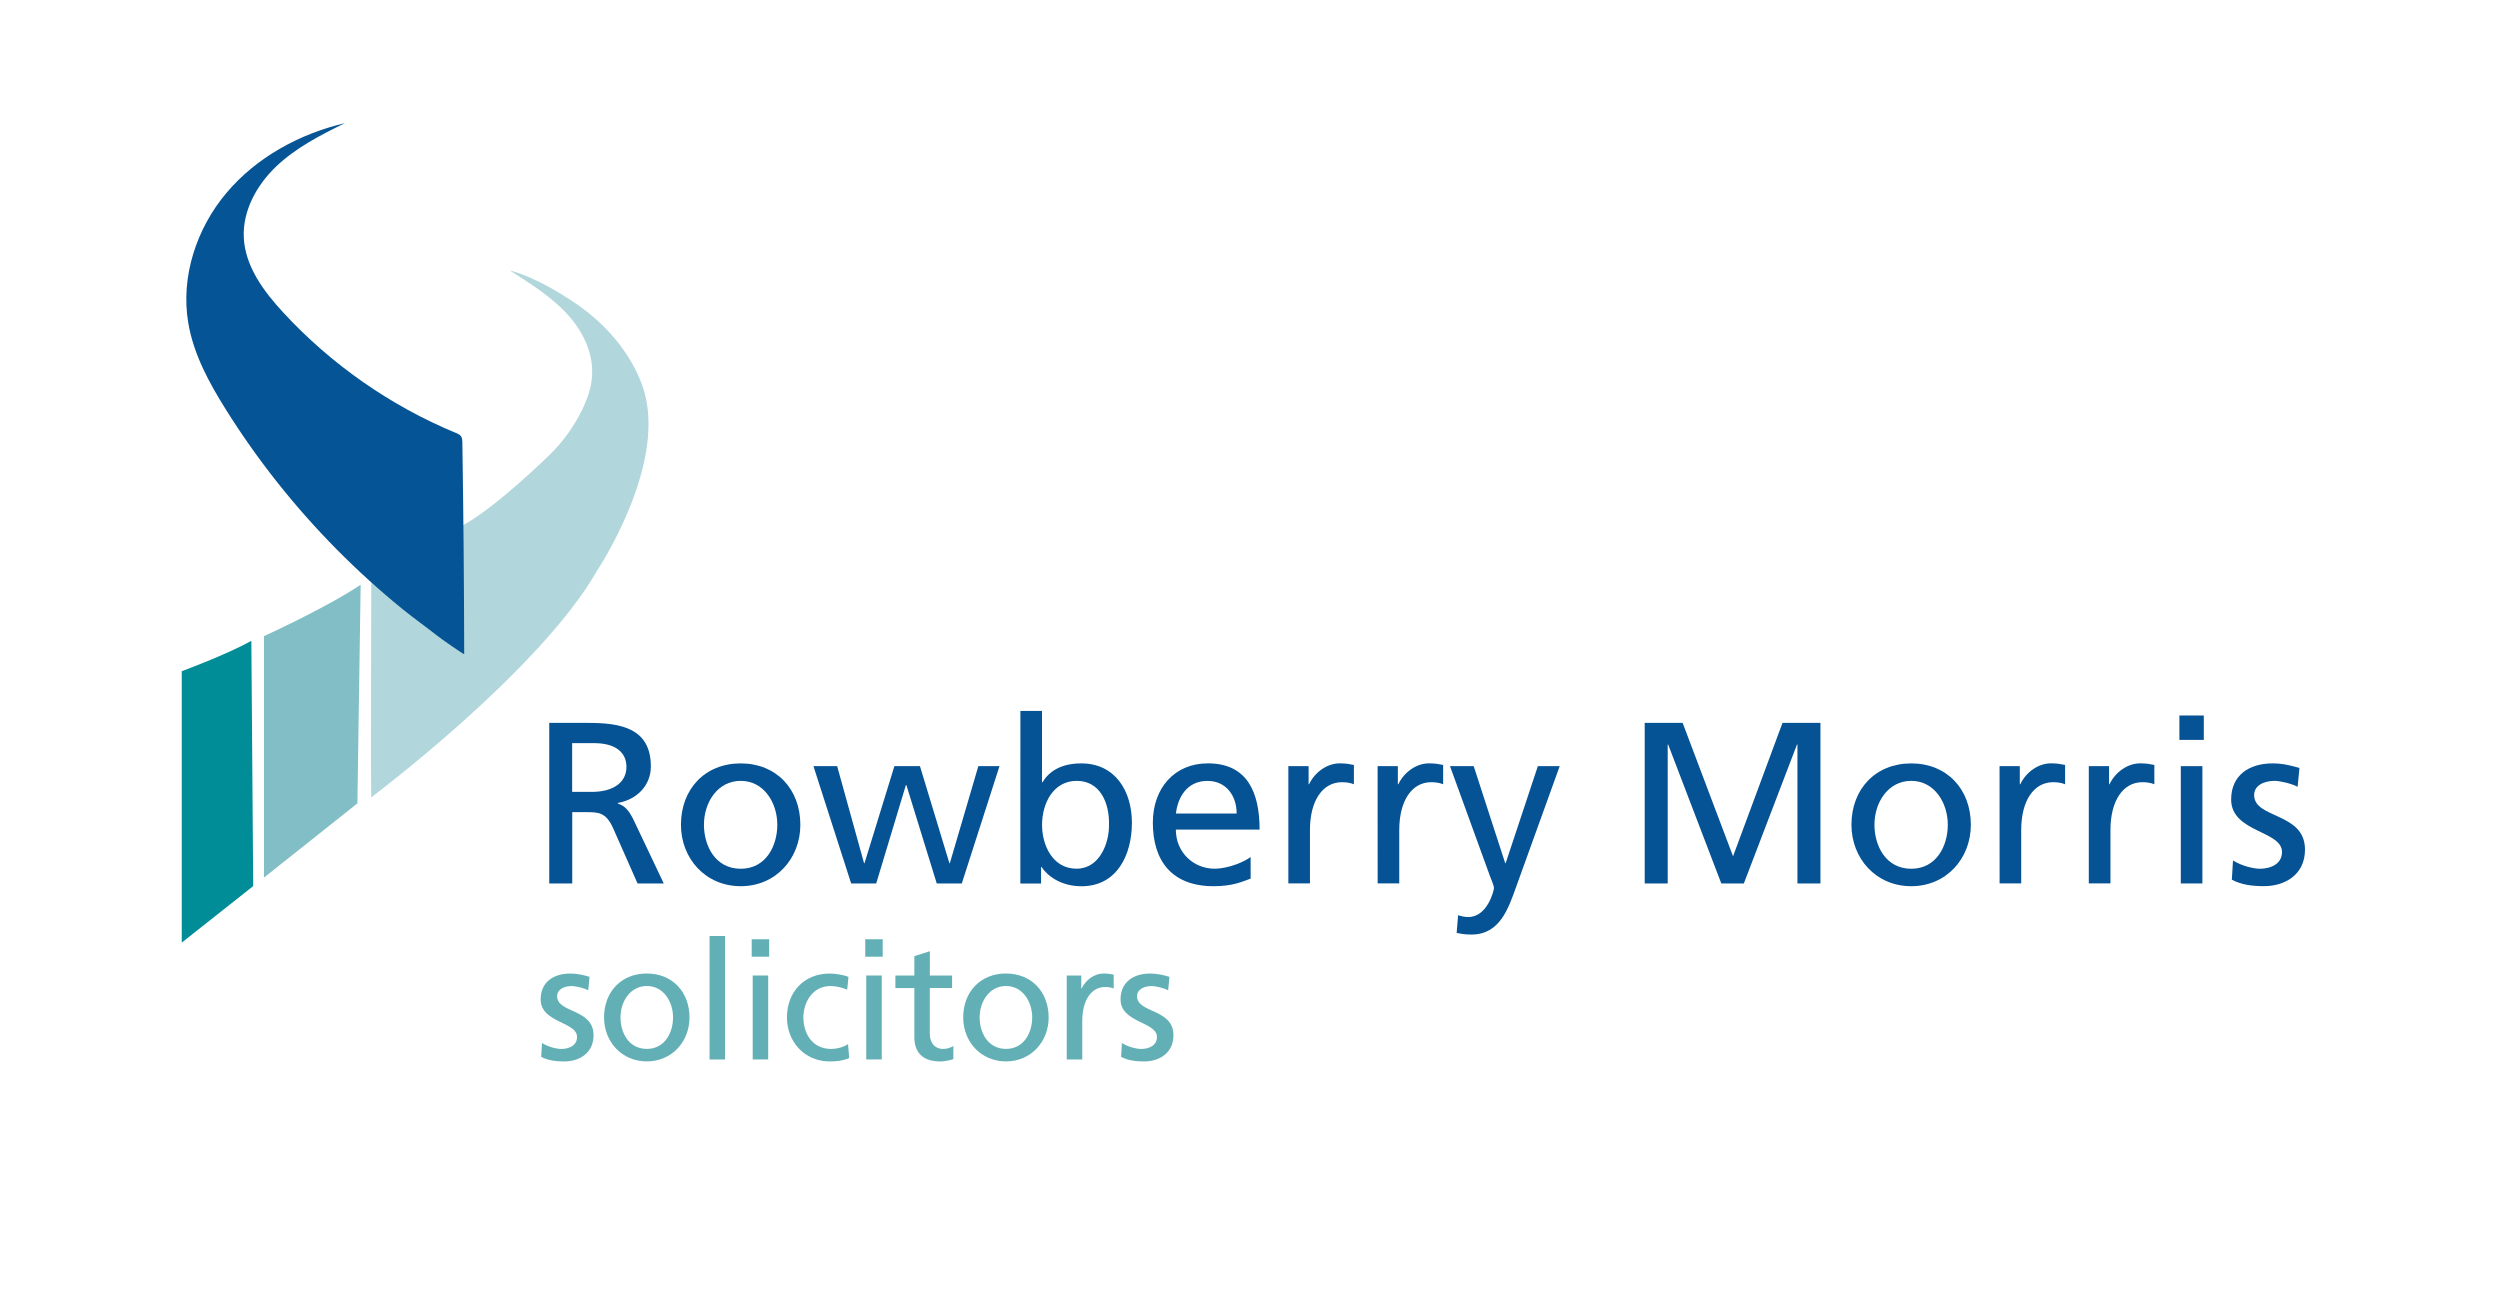
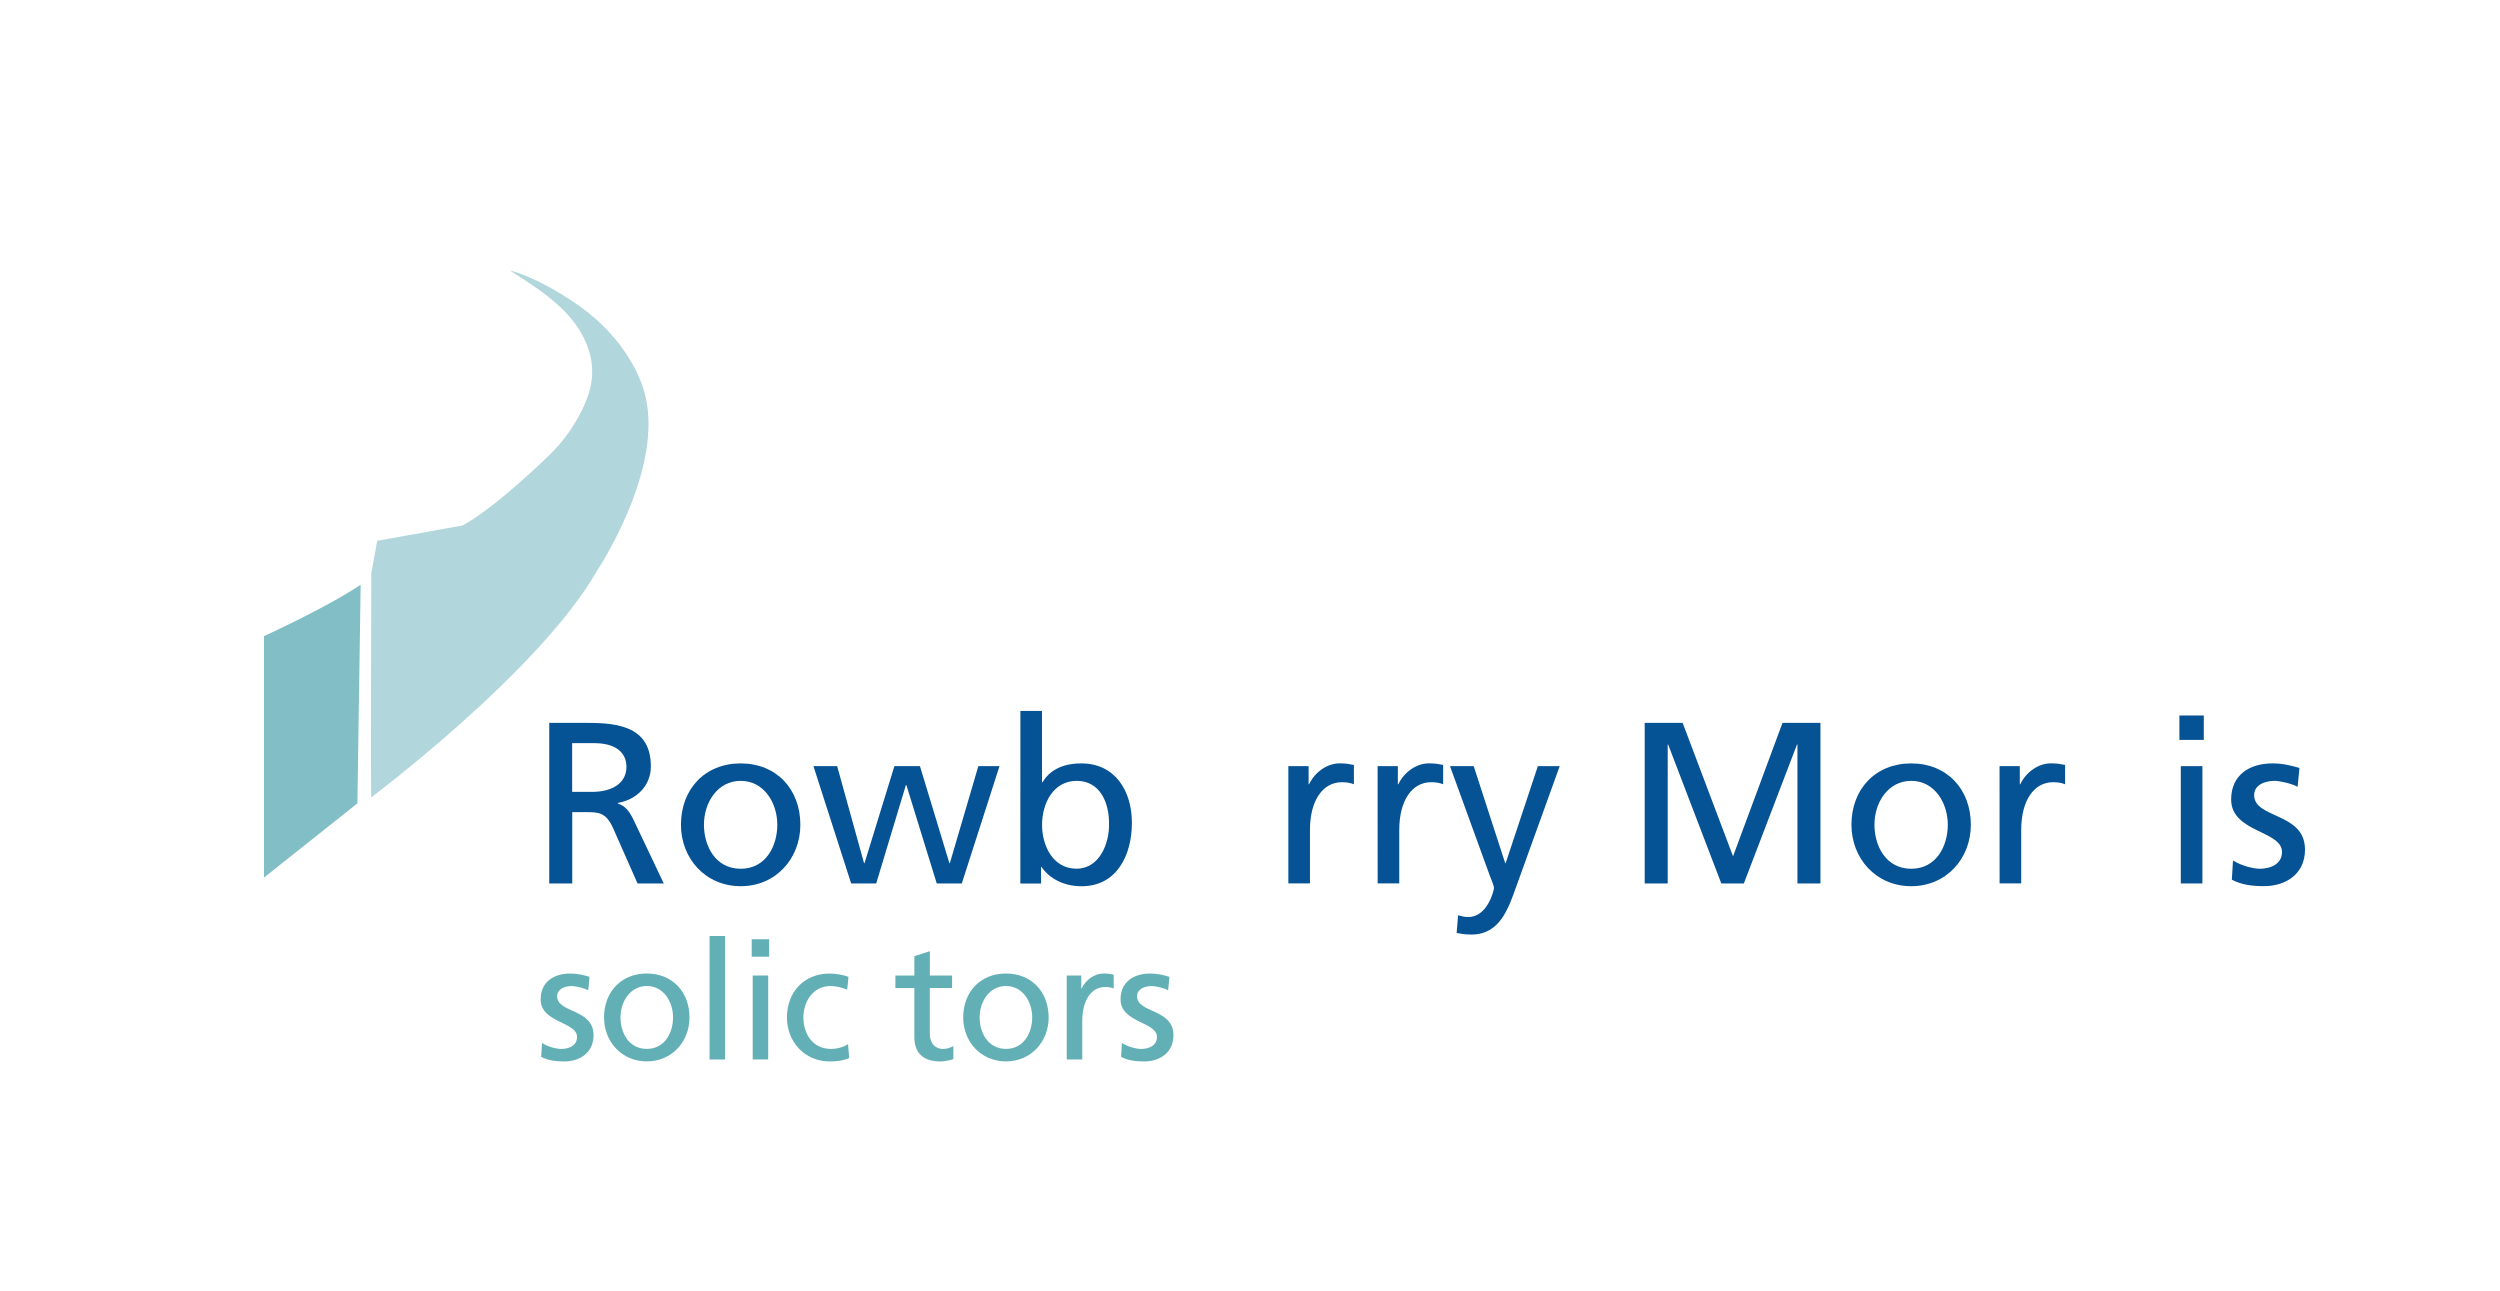
<svg xmlns="http://www.w3.org/2000/svg" version="1.1" id="Layer_1" x="0px" y="0px" viewBox="0 0 500 258.27" style="enable-background:new 0 0 500 258.27;" xml:space="preserve">
  <style type="text/css">
	.st0{fill:#008D97;}
	.st1{fill:#82BEC5;}
	.st2{fill:#B1D6DC;}
	.st3{fill:#055495;}
	.st4{fill:#055294;}
	.st5{fill:none;}
	.st6{enable-background:new    ;}
	.st7{fill:#62B0B5;}
</style>
-   <path class="st0" d="M36.35,134.24c0,0,8.88-3.27,13.92-6.07l0.37,49.05l-14.29,11.3C36.35,188.52,36.35,134.24,36.35,134.24z" />
  <path class="st1" d="M52.79,127.23c0,0,12.48-5.68,19.34-10.28l-0.65,43.72l-18.69,14.85V127.23z" />
  <path class="st2" d="M74.26,114.62c0,0-0.14,44.99,0,44.85s33.7-25.23,45.2-45.41c0,0,13.45-20.18,9.53-35.18  c0,0-2.24-11.21-15.84-19.48c0,0-5.58-3.78-11.2-5.33c3.96,2.57,8.2,5.17,11.43,8.68c3.08,3.35,5.28,7.63,5.04,12.28  c-0.1,1.84-0.56,3.64-1.29,5.33c0,0-1.96,5.51-7.27,10.67c0,0-10.59,10.4-17.31,14.05l-17.1,3.08L74.26,114.62z" />
-   <path class="st3" d="M92.3,87.44c0.15,0.32,0.16,0.7,0.17,1.06c0.22,14.1,0.34,28.21,0.37,42.31c0,0.21-4.95-3.3-5.34-3.62  c-2.26-1.79-4.63-3.45-6.87-5.27c-4.64-3.76-9.06-7.77-13.26-12.01c-8.39-8.48-15.86-17.88-22.19-27.99  c-3.37-5.38-6.48-11.09-7.53-17.35c-1.55-9.19,1.63-18.86,7.64-25.99s14.61-11.81,23.68-13.95c-4.86,2.39-9.76,4.89-13.69,8.62  s-6.8,8.92-6.52,14.33c0.3,5.72,3.97,10.68,7.86,14.89c9.6,10.41,21.49,18.71,34.58,24.13c0.37,0.15,0.77,0.32,1,0.65  C92.23,87.31,92.27,87.37,92.3,87.44z" />
  <g>
    <path class="st4" d="M109.83,144.58h7.87c6.35,0,12.47,1.01,12.47,8.7c0,3.91-2.9,6.67-6.62,7.31v0.09   c1.43,0.55,2.12,1.24,3.13,3.22l6.07,12.79h-5.24l-4.92-11.13c-1.43-3.13-2.94-3.13-5.38-3.13h-2.76v14.26h-4.6v-32.11H109.83z    M114.43,158.38h3.91c4.37,0,6.95-1.93,6.95-5.01c0-2.9-2.21-4.74-6.44-4.74h-4.42V158.38z" />
    <path class="st4" d="M148.15,152.68c7.13,0,11.92,5.15,11.92,12.28c0,6.72-4.88,12.28-11.92,12.28c-7.08,0-11.96-5.57-11.96-12.28   C136.19,157.83,140.97,152.68,148.15,152.68z M148.15,173.75c5.06,0,7.31-4.6,7.31-8.79c0-4.46-2.71-8.79-7.31-8.79   c-4.65,0-7.36,4.32-7.36,8.79C140.79,169.15,143.04,173.75,148.15,173.75z" />
    <path class="st4" d="M192.36,176.69h-5.01L181.27,157h-0.09l-5.94,19.69h-5.01l-7.54-23.46h4.74l5.38,19.41h0.09l5.98-19.41h5.11   l5.89,19.41h0.09l5.7-19.41h4.23L192.36,176.69z" />
    <path class="st4" d="M204.08,142.19h4.32v14.26h0.09c1.33-2.16,3.68-3.77,7.77-3.77c6.81,0,10.12,5.57,10.12,11.87   c0,6.44-2.99,12.7-10.08,12.7c-4.19,0-6.85-2.12-8-3.86h-0.09v3.31h-4.14L204.08,142.19L204.08,142.19z M215.36,156.17   c-4.69,0-6.95,4.46-6.95,8.83c0,3.91,2.02,8.74,6.9,8.74c4.65,0,6.58-5.2,6.49-8.88C221.89,160.64,220.05,156.17,215.36,156.17z" />
-     <path class="st4" d="M250.13,175.72c-1.66,0.6-3.54,1.52-7.41,1.52c-8.33,0-12.15-5.06-12.15-12.7c0-6.95,4.37-11.87,11-11.87   c7.82,0,10.35,5.7,10.35,13.25h-16.75c0,4.65,3.63,7.82,7.73,7.82c2.85,0,6.16-1.47,7.22-2.35L250.13,175.72L250.13,175.72z    M247.33,162.71c0-3.59-2.12-6.53-5.84-6.53c-4.23,0-5.98,3.5-6.3,6.53H247.33z" />
    <path class="st4" d="M257.67,153.23h4.05v3.63h0.09c1.15-2.44,3.63-4.19,6.12-4.19c1.29,0,1.93,0.14,2.85,0.32v3.86   c-0.78-0.32-1.66-0.41-2.39-0.41c-3.86,0-6.4,3.68-6.4,9.57v10.67h-4.32L257.67,153.23L257.67,153.23z" />
    <path class="st4" d="M275.52,153.23h4.05v3.63h0.09c1.15-2.44,3.63-4.19,6.12-4.19c1.29,0,1.93,0.14,2.85,0.32v3.86   c-0.78-0.32-1.66-0.41-2.39-0.41c-3.86,0-6.39,3.68-6.39,9.57v10.67h-4.32L275.52,153.23L275.52,153.23z" />
    <path class="st4" d="M291.62,183.04c0.55,0.18,1.29,0.37,2.02,0.37c3.87,0,5.15-5.34,5.15-5.8c0-0.51-0.55-1.7-0.83-2.48   l-7.96-21.9h4.74l6.3,19.41h0.09l6.44-19.41h4.37l-8.65,23.97c-1.61,4.51-3.31,9.71-9.02,9.71c-1.38,0-2.16-0.18-2.94-0.32   L291.62,183.04z" />
  </g>
  <rect x="106.02" y="188.52" class="st5" width="498.24" height="152.47" />
  <g class="st6">
    <path class="st7" d="M108.4,208.6c1.22,0.79,2.96,1.19,3.85,1.19c1.42,0,3.16-0.59,3.16-2.4c0-3.06-7.28-2.8-7.28-7.51   c0-3.49,2.6-5.17,5.93-5.17c1.45,0,2.63,0.3,3.85,0.66l-0.26,2.7c-0.69-0.43-2.54-0.86-3.26-0.86c-1.58,0-2.96,0.66-2.96,2.04   c0,3.42,7.28,2.44,7.28,7.8c0,3.59-2.86,5.24-5.86,5.24c-1.58,0-3.19-0.17-4.61-0.92L108.4,208.6z" />
    <path class="st7" d="M129.37,194.7c5.1,0,8.53,3.69,8.53,8.79c0,4.81-3.49,8.79-8.53,8.79c-5.07,0-8.56-3.98-8.56-8.79   C120.81,198.39,124.23,194.7,129.37,194.7z M129.37,209.78c3.62,0,5.24-3.29,5.24-6.29c0-3.19-1.94-6.29-5.24-6.29   c-3.33,0-5.27,3.1-5.27,6.29C124.1,206.49,125.71,209.78,129.37,209.78z" />
    <path class="st7" d="M141.91,187.2h3.1v24.7h-3.1V187.2z" />
    <path class="st7" d="M153.83,191.34h-3.49v-3.49h3.49V191.34z M150.54,195.1h3.1v16.79h-3.1V195.1z" />
    <path class="st7" d="M169.44,197.93c-1.19-0.49-2.37-0.72-3.36-0.72c-3.46,0-5.4,3.1-5.4,6.29c0,3,1.61,6.29,5.6,6.29   c1.05,0,2.37-0.33,3.33-0.96l0.23,2.77c-1.28,0.59-2.77,0.69-3.89,0.69c-5.07,0-8.56-3.98-8.56-8.79c0-5.1,3.42-8.79,8.56-8.79   c1.25,0,2.86,0.3,3.75,0.66L169.44,197.93z" />
-     <path class="st7" d="M176.54,191.34h-3.49v-3.49h3.49V191.34z M173.25,195.1h3.1v16.79h-3.1V195.1z" />
    <path class="st7" d="M190.41,197.6h-4.45v9.19c0,1.94,1.19,3,2.6,3c0.96,0,1.65-0.3,2.11-0.59v2.63c-0.69,0.2-1.65,0.46-2.63,0.46   c-3.19,0-5.17-1.51-5.17-4.87v-9.81h-3.79v-2.5h3.79v-3.88l3.1-0.99v4.87h4.45V197.6z" />
    <path class="st7" d="M201.2,194.7c5.1,0,8.53,3.69,8.53,8.79c0,4.81-3.49,8.79-8.53,8.79c-5.07,0-8.56-3.98-8.56-8.79   C192.64,198.39,196.07,194.7,201.2,194.7z M201.2,209.78c3.62,0,5.24-3.29,5.24-6.29c0-3.19-1.94-6.29-5.24-6.29   c-3.33,0-5.27,3.1-5.27,6.29C195.93,206.49,197.55,209.78,201.2,209.78z" />
    <path class="st7" d="M213.35,195.1h2.9v2.6h0.07c0.82-1.75,2.6-3,4.38-3c0.92,0,1.38,0.1,2.04,0.23v2.77   c-0.56-0.23-1.19-0.3-1.71-0.3c-2.77,0-4.58,2.63-4.58,6.85v7.64h-3.1V195.1z" />
    <path class="st7" d="M224.38,208.6c1.22,0.79,2.96,1.19,3.85,1.19c1.42,0,3.16-0.59,3.16-2.4c0-3.06-7.28-2.8-7.28-7.51   c0-3.49,2.6-5.17,5.93-5.17c1.45,0,2.63,0.3,3.85,0.66l-0.26,2.7c-0.69-0.43-2.54-0.86-3.26-0.86c-1.58,0-2.96,0.66-2.96,2.04   c0,3.42,7.28,2.44,7.28,7.8c0,3.59-2.86,5.24-5.86,5.24c-1.58,0-3.19-0.17-4.61-0.92L224.38,208.6z" />
  </g>
  <g>
    <path class="st4" d="M328.94,144.58h7.59l10.08,26.68l9.89-26.68h7.59v32.11h-4.6V148.9h-0.09l-10.63,27.79h-4.51l-10.63-27.79   h-0.09v27.79h-4.6L328.94,144.58L328.94,144.58z" />
    <path class="st4" d="M382.25,152.68c7.13,0,11.92,5.15,11.92,12.28c0,6.72-4.88,12.28-11.92,12.28c-7.08,0-11.96-5.57-11.96-12.28   C370.29,157.83,375.08,152.68,382.25,152.68z M382.25,173.75c5.06,0,7.31-4.6,7.31-8.79c0-4.46-2.71-8.79-7.31-8.79   c-4.65,0-7.36,4.32-7.36,8.79C374.89,169.15,377.15,173.75,382.25,173.75z" />
    <path class="st4" d="M399.91,153.23h4.05v3.63h0.09c1.15-2.44,3.63-4.19,6.12-4.19c1.29,0,1.93,0.14,2.85,0.32v3.86   c-0.78-0.32-1.66-0.41-2.39-0.41c-3.86,0-6.39,3.68-6.39,9.57v10.67h-4.32L399.91,153.23L399.91,153.23z" />
-     <path class="st4" d="M417.76,153.23h4.05v3.63h0.09c1.15-2.44,3.63-4.19,6.12-4.19c1.29,0,1.93,0.14,2.85,0.32v3.86   c-0.78-0.32-1.66-0.41-2.39-0.41c-3.86,0-6.39,3.68-6.39,9.57v10.67h-4.33L417.76,153.23L417.76,153.23z" />
    <path class="st4" d="M440.76,147.98h-4.88v-4.88h4.88V147.98z M436.16,153.23h4.32v23.46h-4.32V153.23z" />
    <path class="st4" d="M446.6,172.09c1.7,1.1,4.14,1.66,5.38,1.66c1.98,0,4.42-0.83,4.42-3.36c0-4.28-10.17-3.91-10.17-10.49   c0-4.88,3.63-7.22,8.28-7.22c2.02,0,3.68,0.41,5.38,0.92l-0.37,3.77c-0.97-0.6-3.54-1.2-4.55-1.2c-2.21,0-4.14,0.92-4.14,2.85   c0,4.78,10.17,3.4,10.17,10.9c0,5.01-4,7.31-8.19,7.31c-2.21,0-4.46-0.23-6.44-1.29L446.6,172.09z" />
  </g>
</svg>